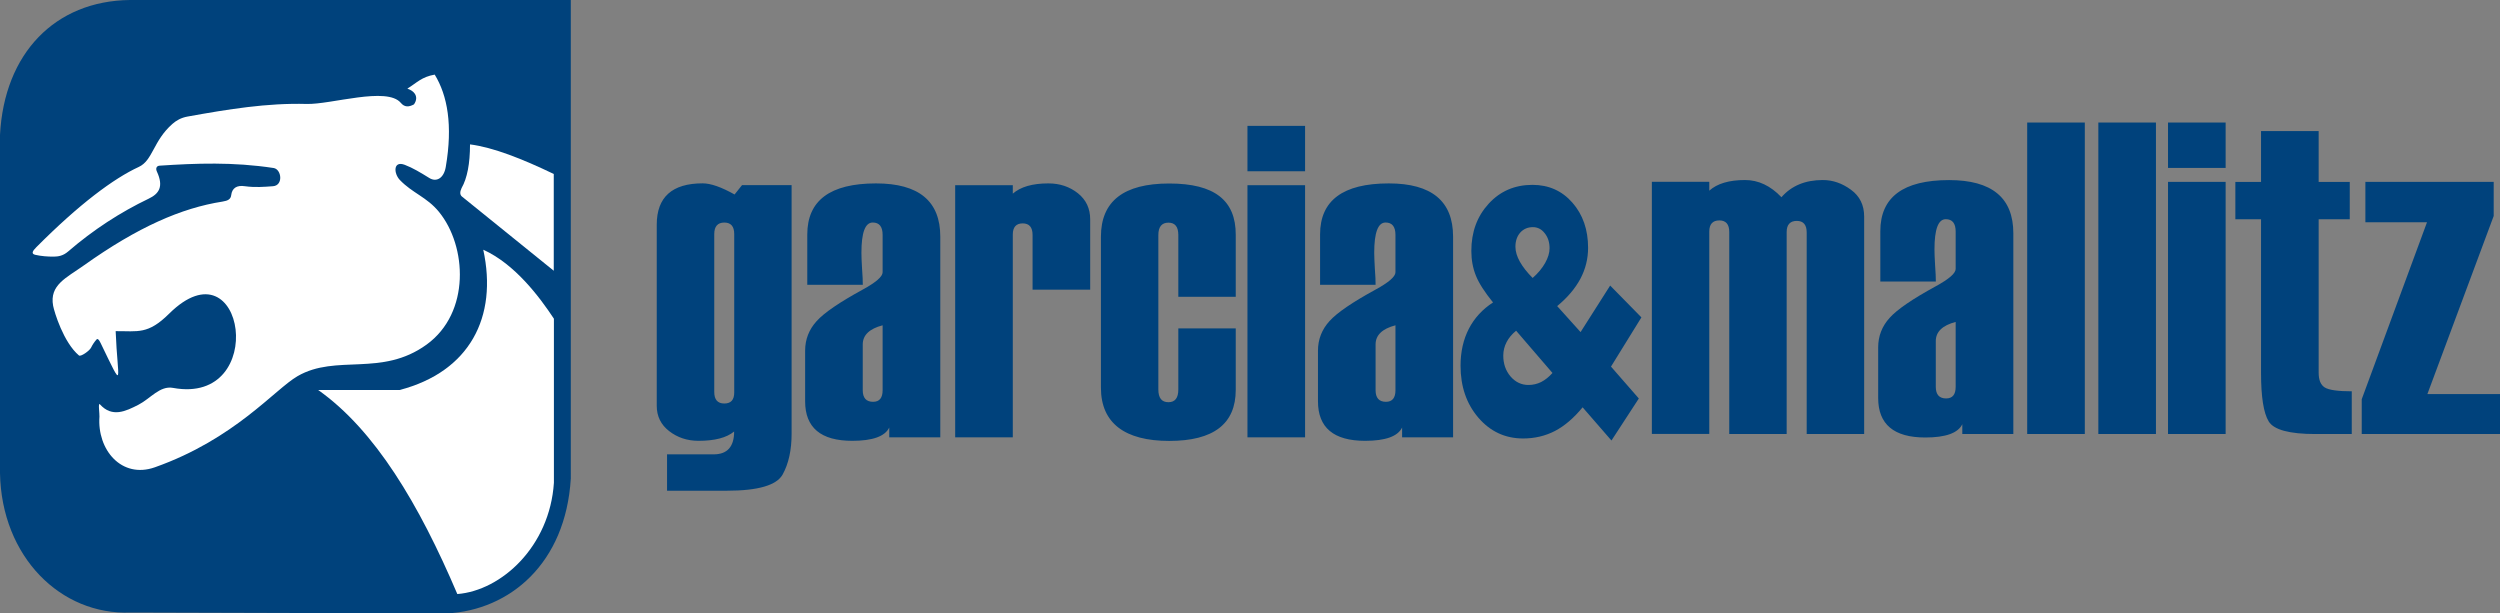
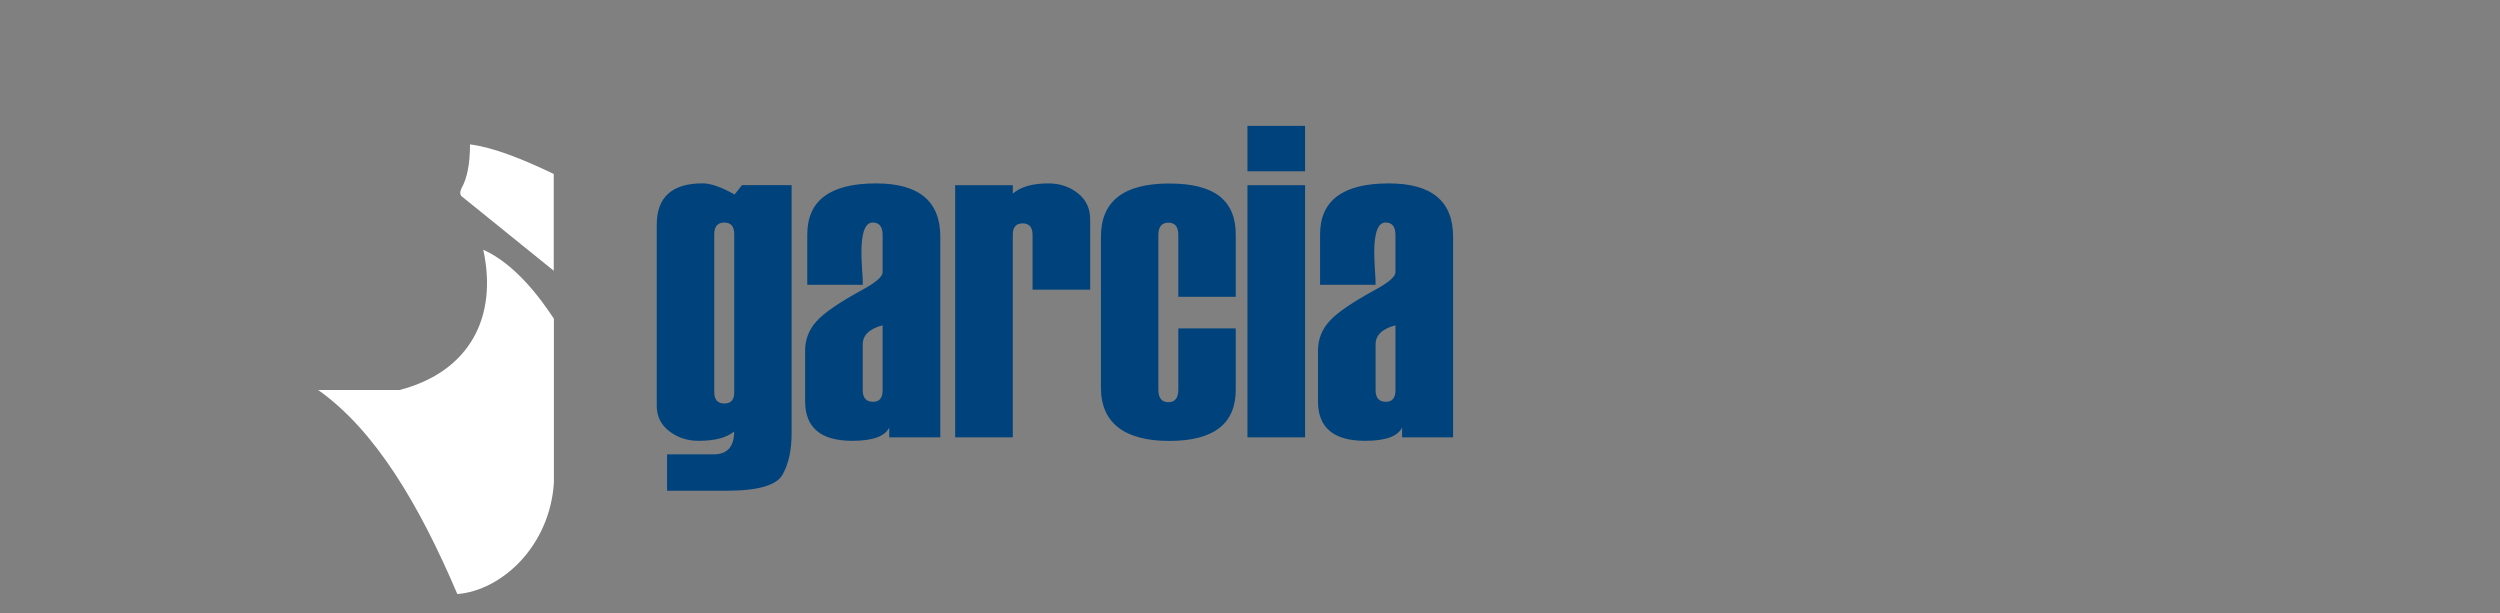
<svg xmlns="http://www.w3.org/2000/svg" id="a" viewBox="0 0 512 125.62">
  <rect x="0" y="0" width="512" height="125.62" fill="#808080" stroke="none" />
-   <path d="M116.9,0H26.58C11.29.19.87,10.89,0,27.63v69.25c.3,17.19,12.49,29.16,26.75,28.56l64.79.19c12.86-.68,24.31-10.21,25.36-27.63V0h0Z" fill="#00427c" fill-rule="evenodd" />
-   <path d="M83.46,18.13c1.97-1.23,2.9-2.38,5.57-2.85,2.62,4.28,3.73,10.37,2.26,18.93-.39,2.27-1.89,3.16-3.36,2.25-1.8-1.11-3.37-2.07-5.03-2.7-2.4-.91-2.29,1.76-1.01,3.1,2.58,2.7,5.52,3.49,8,6.52,5.74,7.01,6.49,20.66-2.52,27.19-9.24,6.7-18.47,1.87-26.42,6.46-4.67,2.69-12.83,12.86-29.23,18.67-6.82,2.41-11.85-3.58-11.35-10.39.04-.51-.32-2.97.09-2.51,2.51,2.8,5.32,1.41,7.9.09,2.44-1.25,4.38-3.95,7.07-3.45,19.75,3.64,14.7-30.53-.8-15.19-4.35,4.31-6.39,3.54-10.92,3.57-1.78,0-3.76.77-5.06,3.38-.32.65-2.12,1.91-2.48,1.6-3.17-2.67-5.05-8.91-5.29-10.18-.78-4.26,2.72-5.72,6.29-8.26,11.06-7.87,20-11.76,28.38-13.07,1.17-.18,1.7-.51,1.8-1.31.17-1.45,1.13-2.1,2.82-1.84,2.07.29,3.95.13,5.73,0,2.18-.16,1.76-3.48.14-3.73-8.35-1.27-15.9-.97-23.35-.48-.66.04-.84.6-.56,1.2,1.45,3.13.41,4.56-1.68,5.56-5.82,2.79-11.32,6.36-16.5,10.82-1.01.87-1.99,1.04-2.94,1.05-1.24.01-2.6-.1-3.78-.37-.91-.21-.55-.8.2-1.55,8.8-8.85,15.88-14.1,20.99-16.45,2.89-1.33,2.94-5.34,6.9-8.82.77-.67,1.74-1.26,3.1-1.5,8.39-1.51,16.26-2.8,24.38-2.58,4.99.14,16.46-3.61,19.29-.22.75.9,1.62.89,2.69.31.55-.78.6-1.56.17-2.19-.29-.43-.8-.79-1.51-1.03h0Z" fill="#fff" fill-rule="evenodd" />
-   <path d="M20.6,70.24c-.71-1.47-.74-.26-1.1-1.24-1.18-3.24,1.93-2.51,2.7-2.34,1.08.24,1.42-.52,1.49,1.22.38,10.08,1.93,12.73-3.09,2.36Z" fill="#fff" fill-rule="evenodd" />
  <path d="M96.26,29.57c0,3.95-.58,6.94-1.73,8.95-.37.78-.35,1.35.05,1.71l18.83,15.22v-19.82c-6.45-3.1-12.37-5.44-17.15-6.06h0Z" fill="#fff" fill-rule="evenodd" />
  <path d="M65.16,79.87c11.65,8.23,20.68,23.42,28.5,41.79,9.02-.71,18.93-9.73,19.78-22.79v-33.6c-2.95-4.47-7.99-11.2-14.47-14.13,3.01,13.8-2.79,24.98-17.12,28.73h-16.68Z" fill="#fff" fill-rule="evenodd" />
  <path d="M136.61,100.52v-7.47h9.56c2.78,0,4.18-1.57,4.18-4.68-1.54,1.28-3.97,1.91-7.29,1.91-2.31,0-4.32-.67-6.02-1.99-1.69-1.31-2.54-3.04-2.54-5.18v-37.1c0-5.63,3.14-8.46,9.4-8.46,1.66,0,3.83.76,6.54,2.28l1.53-1.92h10.15v50.93c0,3.35-.62,6.14-1.83,8.33-1.23,2.22-5.04,3.33-11.44,3.33h-12.22ZM150.37,80.37v-32.43c0-1.58-.68-2.36-2.03-2.36s-2.06.78-2.06,2.36v32.34c0,1.57.69,2.36,2.06,2.36s2.03-.76,2.03-2.26h0ZM192.56,89.57h-10.44v-2.01c-.88,1.81-3.41,2.72-7.58,2.72-6.43,0-9.65-2.7-9.65-8.09v-10.37c0-2.31.79-4.33,2.35-6.05,1.55-1.73,4.71-3.87,9.42-6.45,2.73-1.49,4.1-2.67,4.1-3.57v-7.64c0-1.7-.68-2.54-2.03-2.54-1.54,0-2.31,2.05-2.31,6.18,0,.74.04,1.83.13,3.3.12,1.44.15,2.55.15,3.28h-11.37v-10.31c0-6.97,4.69-10.46,14.07-10.46,8.78,0,13.17,3.63,13.17,10.9v41.1ZM180.76,79.92v-13.3c-2.71.71-4.07,2.02-4.07,3.92v9.38c0,1.58.71,2.37,2.12,2.37,1.3,0,1.95-.79,1.95-2.37ZM223.27,59.32h-11.8v-11.2c0-1.58-.68-2.37-2.02-2.37s-2.03.76-2.03,2.28v41.54h-11.8v-51.64h11.8v1.73c1.59-1.39,4-2.1,7.29-2.1,2.35,0,4.35.68,6.05,2.02,1.68,1.35,2.51,3.13,2.51,5.33v14.41h0ZM253.08,60.79h-11.76v-12.66c0-1.7-.68-2.53-2.03-2.53s-2.06.84-2.06,2.53v31.63c0,1.75.69,2.61,2.06,2.61s2.03-.87,2.03-2.61v-12.51h11.76v12.59c0,6.97-4.54,10.46-13.62,10.46s-13.99-3.63-13.99-10.9v-30.92c0-7.28,4.66-10.9,13.99-10.9s13.62,3.49,13.62,10.46v12.76h0ZM267.28,35.08h-11.8v-9.3h11.8v9.3ZM267.28,89.57h-11.8v-51.64h11.8v51.64ZM297.59,89.57h-10.44v-2.01c-.88,1.81-3.41,2.72-7.58,2.72-6.43,0-9.65-2.7-9.65-8.09v-10.37c0-2.31.79-4.33,2.35-6.05,1.55-1.73,4.7-3.87,9.42-6.45,2.73-1.49,4.1-2.67,4.1-3.57v-7.64c0-1.7-.68-2.54-2.03-2.54-1.54,0-2.32,2.05-2.32,6.18,0,.74.05,1.83.13,3.3.12,1.44.15,2.55.15,3.28h-11.37v-10.31c0-6.97,4.69-10.46,14.07-10.46,8.78,0,13.17,3.63,13.17,10.9v41.1ZM285.79,79.92v-13.3c-2.71.71-4.07,2.02-4.07,3.92v9.38c0,1.58.71,2.37,2.12,2.37,1.3,0,1.95-.79,1.95-2.37Z" fill="#00427c" fill-rule="evenodd" />
-   <path d="M381.77,88.89h-11.76v-41.29c0-1.57-.68-2.36-2.03-2.36s-2.07.76-2.07,2.26v41.38h-11.76v-41.38c0-1.57-.68-2.36-2.03-2.36s-2.06.76-2.06,2.28v41.45h-11.76v-51.64h11.76v1.82c1.62-1.46,4.07-2.18,7.32-2.18,2.74,0,5.22,1.17,7.46,3.52,2.06-2.36,4.89-3.52,8.48-3.52,2.05,0,3.96.67,5.76,1.99,1.8,1.31,2.7,3.15,2.7,5.48v44.54h0ZM412.32,88.89h-10.44v-2.01c-.88,1.81-3.41,2.72-7.58,2.72-6.43,0-9.65-2.7-9.65-8.09v-10.37c0-2.31.79-4.33,2.35-6.05,1.55-1.73,4.7-3.87,9.42-6.45,2.73-1.49,4.1-2.67,4.1-3.57v-7.64c0-1.7-.68-2.54-2.03-2.54-1.54,0-2.31,2.05-2.31,6.18,0,.74.04,1.83.13,3.3.11,1.44.15,2.55.15,3.28h-11.37v-10.31c0-6.97,4.69-10.46,14.07-10.46,8.78,0,13.17,3.63,13.17,10.9v41.1ZM400.52,79.23v-13.3c-2.71.71-4.07,2.02-4.07,3.92v9.38c0,1.58.71,2.37,2.12,2.37,1.3,0,1.95-.79,1.95-2.37ZM426.97,88.89h-11.8V25.1h11.8v63.79ZM441.54,88.89h-11.8V25.1h11.8v63.79ZM455.81,34.39h-11.8v-9.3h11.8v9.3ZM455.81,88.89h-11.8v-51.64h11.8v51.64ZM481.64,88.89h-7.45c-5.33,0-8.52-.87-9.56-2.58-1.05-1.72-1.57-5.03-1.57-9.91v-31.49h-5.26v-7.65h5.26v-10.42h11.8v10.42h6.37v7.65h-6.37v31.4c0,1.52.41,2.52,1.26,3.05.85.52,2.69.78,5.52.78v8.76h0ZM512,88.89h-28.32v-7.12l13.37-36.25h-12.62v-8.28h26.28v6.99l-13.58,36.47h14.87v8.18h0Z" fill="#00427c" fill-rule="evenodd" />
-   <path d="M317.95,76.39l-7.45-8.66c-.87.71-1.52,1.49-1.96,2.35-.44.85-.67,1.77-.67,2.75,0,1.68.5,3.1,1.49,4.27,1,1.16,2.23,1.74,3.66,1.74.93,0,1.79-.2,2.6-.6.8-.41,1.58-1.02,2.32-1.85h0ZM330.01,90.2l-5.89-6.78c-1.81,2.2-3.69,3.81-5.66,4.84-1.97,1.02-4.15,1.54-6.52,1.54-3.68,0-6.74-1.43-9.18-4.27-2.44-2.85-3.64-6.4-3.64-10.64,0-2.84.57-5.35,1.7-7.56,1.14-2.2,2.79-3.99,4.95-5.39-1.7-2.1-2.88-3.92-3.5-5.47-.63-1.55-.94-3.25-.94-5.08,0-3.87,1.18-7.08,3.54-9.66,2.36-2.58,5.35-3.87,8.98-3.87,3.32,0,6.06,1.22,8.19,3.66,2.13,2.44,3.2,5.52,3.2,9.23,0,2.25-.53,4.36-1.58,6.35-1.07,1.99-2.65,3.85-4.75,5.59l4.79,5.32,6.06-9.53,6.4,6.52-6.23,10.08,5.7,6.53-5.58,8.57h-.01ZM313.88,56.93c1.1-.95,1.94-1.98,2.56-3.06.61-1.09.91-2.09.91-3.02,0-1.22-.32-2.25-.99-3.08-.65-.84-1.46-1.25-2.42-1.25-1.07,0-1.93.38-2.59,1.11-.66.75-.99,1.72-.99,2.91,0,.95.31,1.98.91,3.06.62,1.09,1.48,2.19,2.61,3.32Z" fill="#00427c" fill-rule="evenodd" />
</svg>